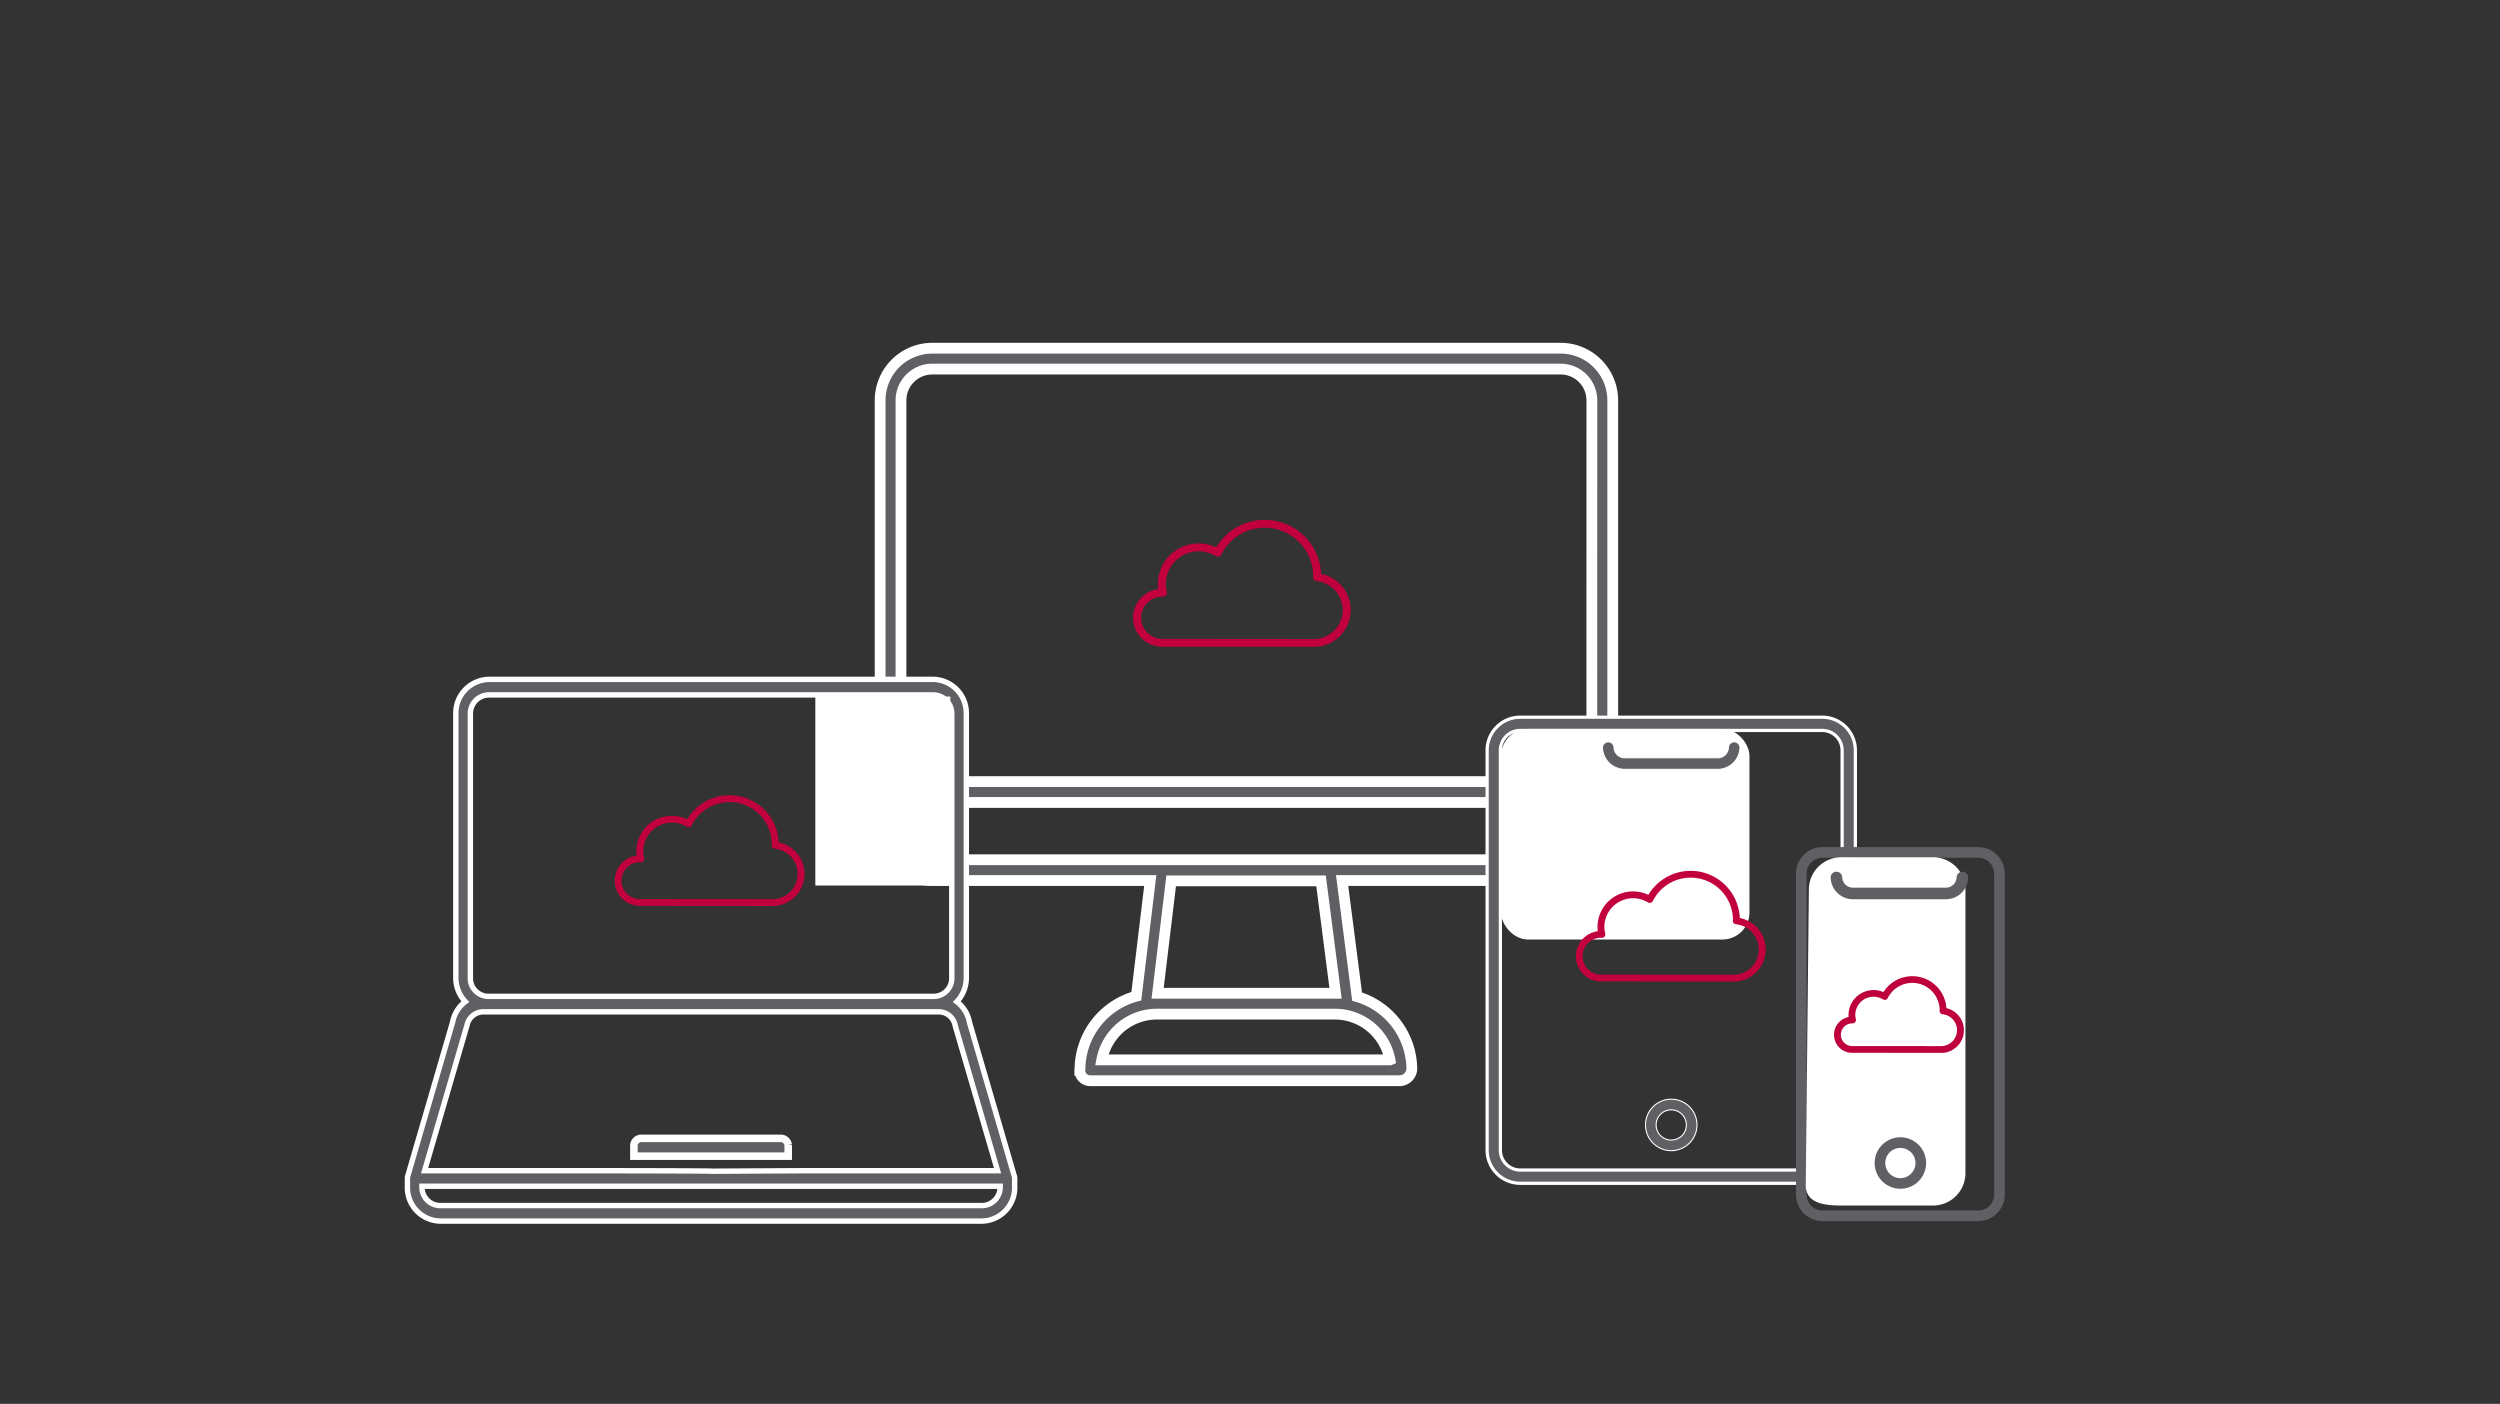
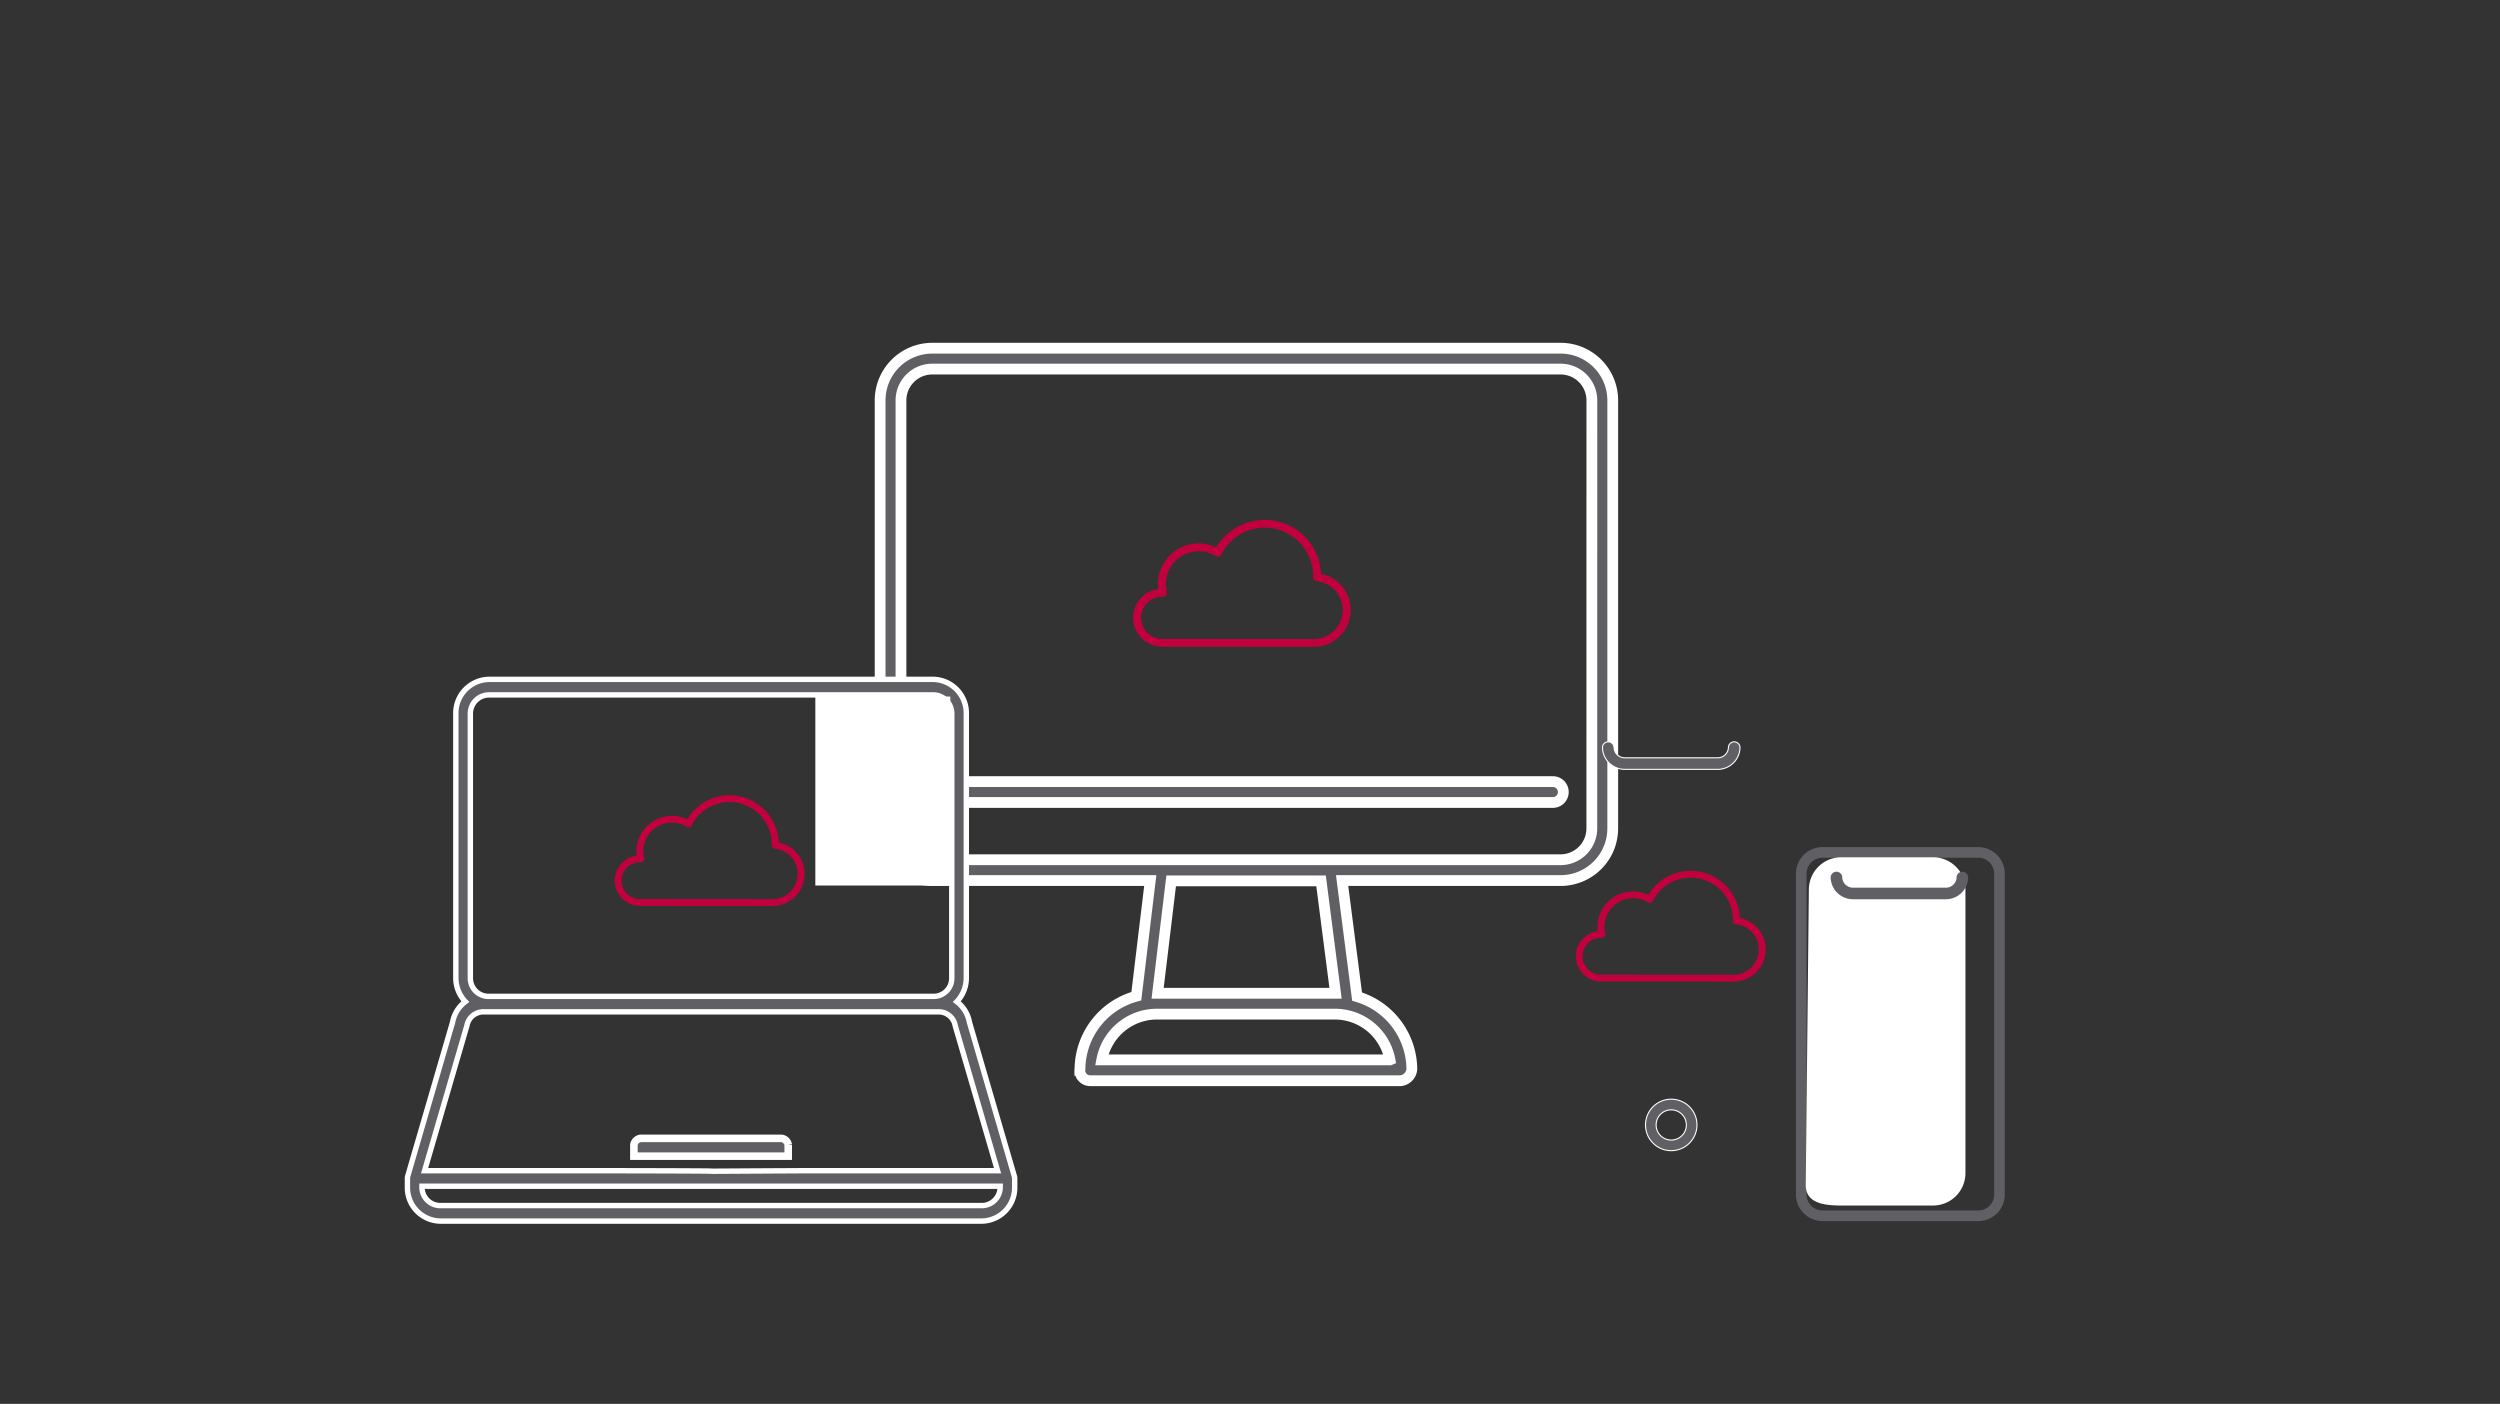
<svg xmlns="http://www.w3.org/2000/svg" width="463" height="260">
  <rect width="100%" height="100%" fill="#333333" stroke="none" />
  <g>
    <path fill="none" d="M0 0h463v260H0z" data-name="Rectangle 4546" />
    <g>
      <path fill="#5f5f64" stroke="#fff" stroke-width="2" d="M289.023 64.489H172.652A9.663 9.663 0 0 0 163 74.142v79.285a9.663 9.663 0 0 0 9.652 9.653h40.377l-2.582 21.413a14.126 14.126 0 0 0-10.435 13.524v.029c0 .059-.033.111-.033.173a1.928 1.928 0 0 0 1.929 1.929h57.469a2.329 2.329 0 0 0 2.095-2.131 14.123 14.123 0 0 0-10.141-13.448l-2.771-21.489h40.467a9.663 9.663 0 0 0 9.652-9.653V74.142a9.663 9.663 0 0 0-9.656-9.653Zm-31.6 131.8h-53.375a10.392 10.392 0 0 1 10.257-8.471h32.86a10.391 10.391 0 0 1 10.263 8.469Zm-10.3-12.335H214.39l2.509-20.815h27.762l2.684 20.815h-.149Zm47.681-30.524a5.8 5.8 0 0 1-5.791 5.792H172.652a5.8 5.8 0 0 1-5.791-5.792V74.145a5.8 5.8 0 0 1 5.791-5.792h116.371a5.8 5.8 0 0 1 5.791 5.792Z" data-name="Path 762" />
      <path fill="#5f5f64" stroke="#fff" stroke-width="2" d="M287.594 148.618H174.156a1.931 1.931 0 0 1 0-3.862h113.438a1.931 1.931 0 0 1 0 3.862Z" data-name="Path 763" />
      <g data-name="82. Cloud">
        <path fill="#c2003e" d="m243.249 119.793-18.322-.016-9.652-.008a5.359 5.359 0 0 1-.764-10.672 7.145 7.145 0 0 1-.066-.961 7.549 7.549 0 0 1 10.8-6.752 10.447 10.447 0 0 1 19.415 4.907 6.816 6.816 0 0 1-1.407 13.5Zm-28-9.3a3.918 3.918 0 1 0 .024 7.836l9.653.008 18.321.016a5.375 5.375 0 0 0 .587-10.723.724.724 0 0 1-.651-.741c0-.053.005-.105.009-.158s.006-.087.006-.132a8.98 8.98 0 0 0-17.008-3.911.728.728 0 0 1-.45.374.741.741 0 0 1-.583-.076 6.089 6.089 0 0 0-9.253 5.156 5.978 5.978 0 0 0 .19 1.466.717.717 0 0 1-.157.647.734.734 0 0 1-.624.246Z" data-name="Path 893" />
      </g>
    </g>
    <g transform="translate(275.416 132.825)">
-       <path fill="#5f5f64" stroke="#fff" stroke-width=".6" d="M62.065 86.32H6.132a6.138 6.138 0 0 1-6.131-6.132V6.129a6.138 6.138 0 0 1 6.131-6.13h55.933a6.138 6.138 0 0 1 6.131 6.13v74.059a6.138 6.138 0 0 1-6.131 6.132ZM6.132 2.451a3.684 3.684 0 0 0-3.679 3.678v74.059a3.684 3.684 0 0 0 3.679 3.679h55.933a3.683 3.683 0 0 0 3.679-3.679V6.129a3.683 3.683 0 0 0-3.679-3.678Z" data-name="Path 969" />
      <path fill="#5f5f64" stroke="#fff" stroke-width=".2" d="M34.098 80.278a4.766 4.766 0 1 1 4.766-4.766 4.771 4.771 0 0 1-4.766 4.766Zm0-7.564a2.8 2.8 0 1 0 2.8 2.8 2.8 2.8 0 0 0-2.8-2.796Z" data-name="Path 972" />
-       <rect width="46" height="39" fill="#fff" data-name="Rectangle 4542" rx="5" transform="translate(2.584 2.175)" />
      <path fill="#5f5f64" stroke="#fff" stroke-width=".2" d="M42.61 9.66H25.587a4.133 4.133 0 0 1-4.224-4.026 1.071 1.071 0 1 1 2.142 0 1.993 1.993 0 0 0 2.082 1.884H42.61a1.991 1.991 0 0 0 2.08-1.884 1.071 1.071 0 1 1 2.142 0A4.132 4.132 0 0 1 42.61 9.66Z" data-name="Path 973" />
      <g data-name="82. Cloud">
        <path fill="#c2003e" d="m45.567 48.964-15.981-.014-8.419-.007a4.674 4.674 0 0 1-.667-9.308 6.236 6.236 0 0 1-.058-.838 6.585 6.585 0 0 1 9.417-5.889 9.112 9.112 0 0 1 16.935 4.281 5.945 5.945 0 0 1-1.227 11.776Zm-24.421-8.116a3.418 3.418 0 1 0 .021 6.835l8.42.007 15.98.014a4.688 4.688 0 0 0 .512-9.353.632.632 0 0 1-.568-.646c0-.046 0-.092.008-.138s.005-.076.005-.115a7.833 7.833 0 0 0-14.835-3.411.635.635 0 0 1-.393.326.646.646 0 0 1-.509-.066 5.311 5.311 0 0 0-8.071 4.5 5.212 5.212 0 0 0 .165 1.278.626.626 0 0 1-.137.565.641.641 0 0 1-.545.214Z" data-name="Path 893" />
      </g>
    </g>
    <g>
      <path fill="#5f5f64" d="M366.367 226.148h-28.835a4.926 4.926 0 0 1-4.92-4.92v-59.43a4.925 4.925 0 0 1 4.92-4.919h28.835a4.925 4.925 0 0 1 4.92 4.919v59.43a4.926 4.926 0 0 1-4.92 4.92Zm-28.835-67.3a2.956 2.956 0 0 0-2.952 2.952v59.43a2.956 2.956 0 0 0 2.952 2.952h28.835a2.955 2.955 0 0 0 2.952-2.952V161.8a2.955 2.955 0 0 0-2.952-2.952Z" data-name="Path 969" />
      <path fill="#fff" d="M341 158.764h17a6 6 0 0 1 6 6v52.5a6 6 0 0 1-6 6h-17c-3.314 0-6.575-.475-6.575-3.789l.575-54.711a6 6 0 0 1 6-6Z" data-name="Path 7935" />
-       <path fill="#5f5f64" d="M351.95 220.157a4.766 4.766 0 1 1 4.766-4.766 4.771 4.771 0 0 1-4.766 4.766Zm0-7.564a2.8 2.8 0 1 0 2.8 2.8 2.8 2.8 0 0 0-2.8-2.796Z" data-name="Path 972" />
      <path fill="#5f5f64" d="M360.284 166.539h-17.023a4.133 4.133 0 0 1-4.224-4.026 1.071 1.071 0 1 1 2.142 0 1.993 1.993 0 0 0 2.082 1.884h17.023a1.991 1.991 0 0 0 2.08-1.884 1.071 1.071 0 1 1 2.142 0 4.132 4.132 0 0 1-4.222 4.026Z" data-name="Path 973" />
      <g data-name="82. Cloud">
-         <path fill="#c2003e" stroke="#bc003c" stroke-width=".4" d="m359.457 194.793-10.755-.009h-5.666a3.146 3.146 0 0 1-.449-6.264 4.225 4.225 0 0 1-.039-.564 4.431 4.431 0 0 1 6.338-3.964 6.133 6.133 0 0 1 11.4 2.881 4 4 0 0 1-.826 7.925Zm-16.435-5.462a2.3 2.3 0 1 0 .014 4.6h5.667l10.755.009a3.155 3.155 0 0 0 .344-6.294.426.426 0 0 1-.382-.435c0-.031 0-.062.005-.093s0-.051 0-.077a5.271 5.271 0 0 0-9.984-2.3.425.425 0 0 1-.264.219.434.434 0 0 1-.342-.044 3.574 3.574 0 0 0-5.432 3.026 3.508 3.508 0 0 0 .111.86.421.421 0 0 1-.092.38.431.431 0 0 1-.366.144Z" data-name="Path 893" />
-       </g>
+         </g>
    </g>
    <g>
      <path fill="#5f5f64" stroke="#fff" d="M179.539 189.322a6.143 6.143 0 0 0-2.337-3.81 6.386 6.386 0 0 0 1.759-4.39v-48.925a6.252 6.252 0 0 0-6.036-6.375h-82.47a6.252 6.252 0 0 0-6.035 6.375v48.925a6.386 6.386 0 0 0 1.758 4.382 6.169 6.169 0 0 0-2.356 3.81l-8.31 28.512a1.522 1.522 0 0 0-.053.433v1.508a6.189 6.189 0 0 0 5.957 6.375h100.545a6.189 6.189 0 0 0 5.957-6.375v-1.508a1.523 1.523 0 0 0-.063-.434Zm-92.43-57.125a3.465 3.465 0 0 1 3.346-3.5h82.47a3.465 3.465 0 0 1 3.346 3.5v48.925a3.358 3.358 0 0 1-3.159 3.4H90.268a3.358 3.358 0 0 1-3.159-3.4Zm-.68 57.9c.015-.05.027-.044.036-.1a3.1 3.1 0 0 1 3.036-2.605h84.389a3.1 3.1 0 0 1 3.024 2.607.991.991 0 0 0 .036.12l7.8 26.7h-36.614c-32.824.179.171.061-32.891 0H78.631Zm98.8 29.676a3.4 3.4 0 0 1-3.269 3.5H81.417a3.4 3.4 0 0 1-3.269-3.5v-.084h107.085Z" data-name="Path 4446" />
      <path fill="#5f5f64" stroke="#fff" stroke-width="1.4" d="M145.976 214.124v-2.121a1.434 1.434 0 0 0-1.254-1.178h-26.065a1.434 1.434 0 0 0-1.257 1.178v2.121Zm-26.366 0Z" data-name="Path 4650" />
      <path fill="#fff" d="M151 129h25v35h-25z" data-name="Rectangle 4541" />
      <g data-name="82. Cloud">
        <path fill="#c2003e" d="m142.983 167.789-15.981-.014-8.419-.007a4.674 4.674 0 0 1-.667-9.308 6.236 6.236 0 0 1-.058-.838 6.585 6.585 0 0 1 9.417-5.889 9.112 9.112 0 0 1 16.935 4.281 5.945 5.945 0 0 1-1.227 11.776Zm-24.421-8.116a3.418 3.418 0 1 0 .021 6.835l8.42.007 15.98.014a4.688 4.688 0 0 0 .512-9.353.632.632 0 0 1-.568-.646c0-.046 0-.092.008-.138s.005-.076.005-.115a7.833 7.833 0 0 0-14.835-3.411.635.635 0 0 1-.393.326.646.646 0 0 1-.509-.066 5.311 5.311 0 0 0-8.071 4.5 5.212 5.212 0 0 0 .165 1.278.626.626 0 0 1-.137.565.641.641 0 0 1-.545.214Z" data-name="Path 893" />
      </g>
    </g>
  </g>
</svg>